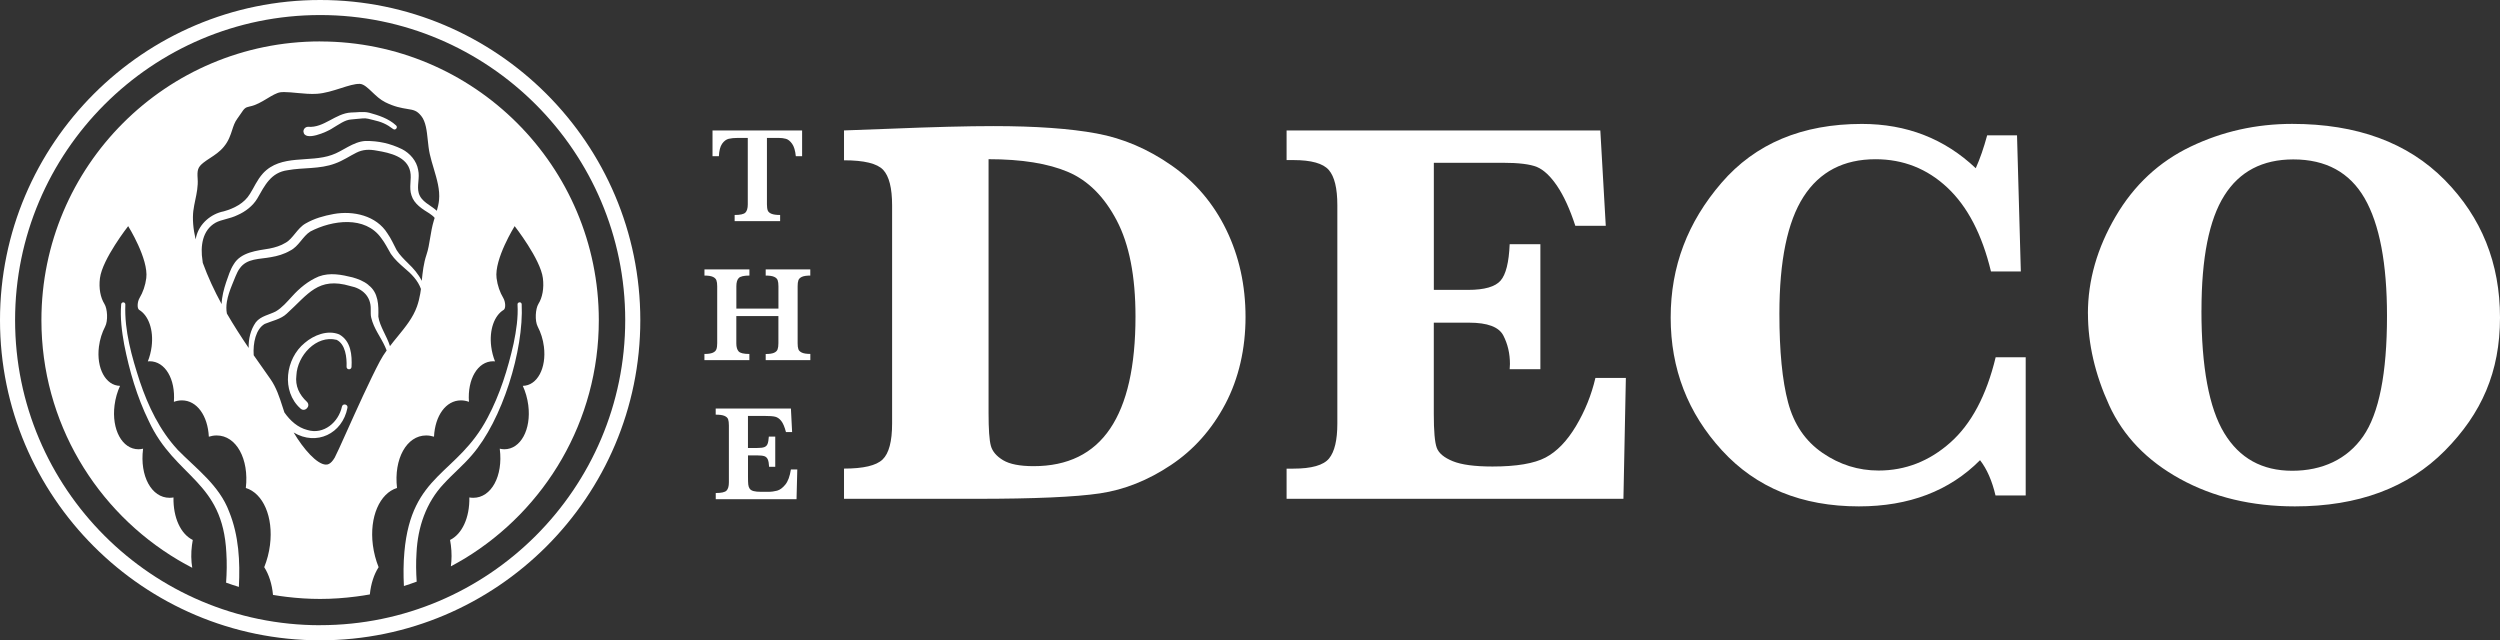
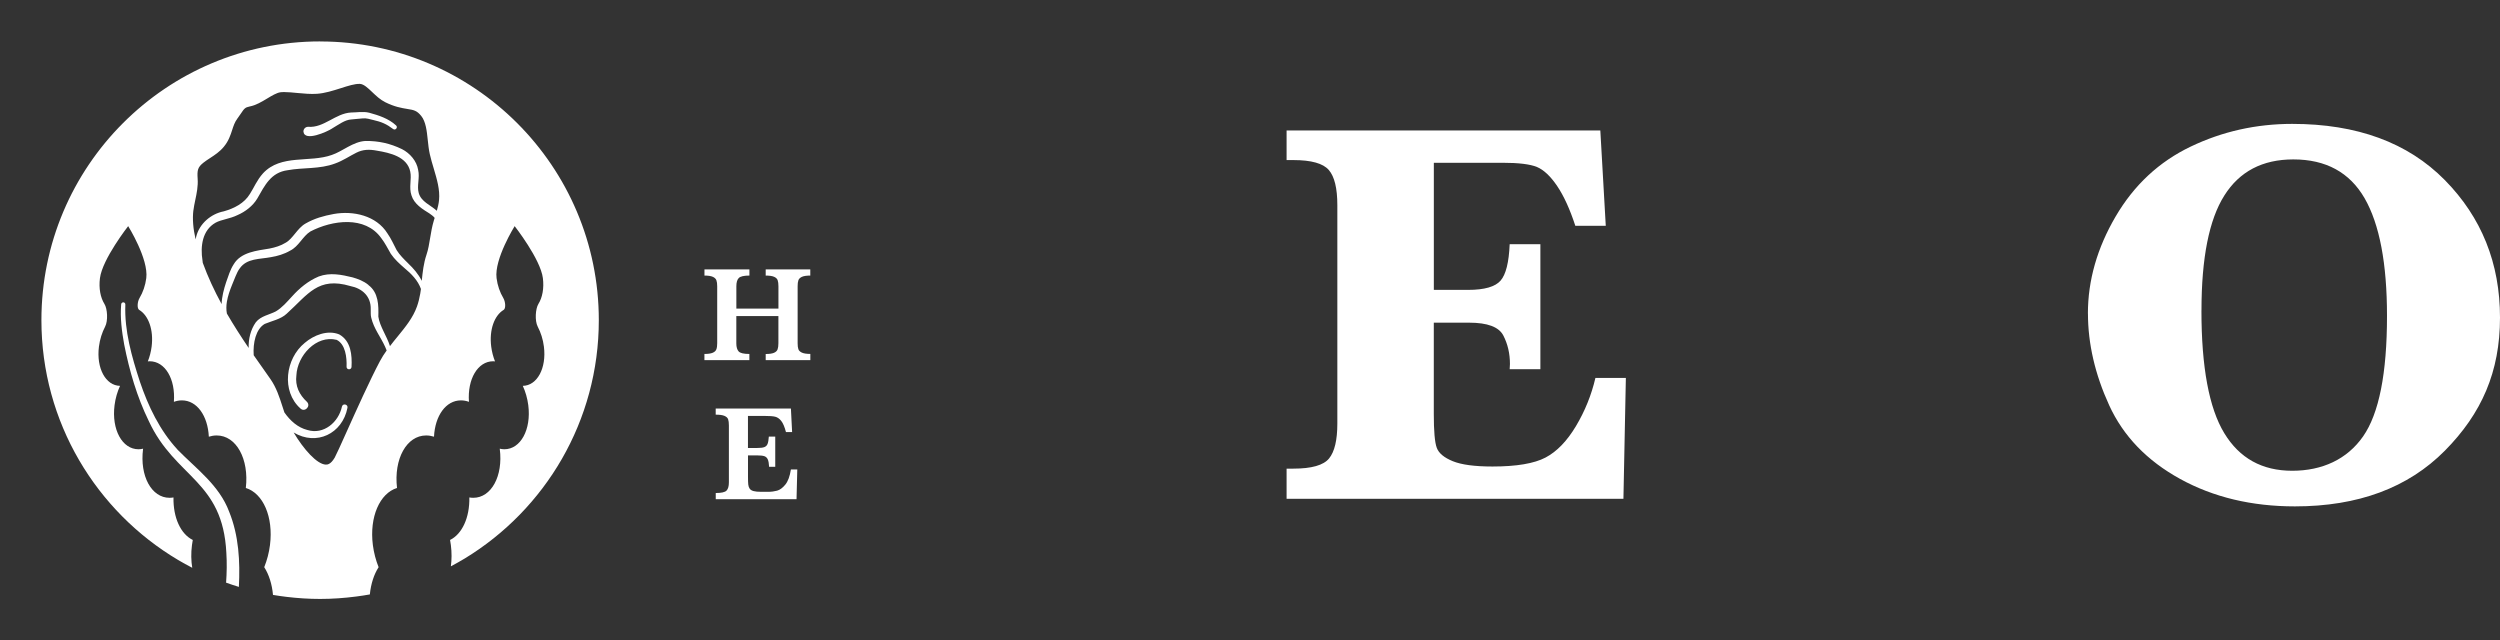
<svg xmlns="http://www.w3.org/2000/svg" id="a" viewBox="0 0 565.04 144.71">
  <rect x="0" y="0" width="565.04" height="144.71" fill="#333333" stroke="none" />
  <defs>
    <style>.b{fill:#fff;stroke-width:0px;}</style>
  </defs>
-   <path class="b" d="M190.76,112.73v-6.82c4.38,0,7.29-.68,8.72-2.06,1.43-1.37,2.15-4.08,2.15-8.13v-49.3c0-3.93-.68-6.61-2.03-8.04-1.35-1.43-4.3-2.15-8.84-2.15v-6.75l10.01-.37c10.07-.41,17.97-.61,23.7-.61,9.58,0,17.37.55,23.36,1.66,6,1.1,11.67,3.53,17.01,7.27s9.46,8.6,12.34,14.55c2.89,5.96,4.33,12.52,4.33,19.68s-1.53,13.88-4.57,19.65c-3.05,5.77-7.15,10.38-12.31,13.81-5.16,3.44-10.5,5.57-16.02,6.39s-14.82,1.23-27.87,1.23h-29.96ZM223.43,35.98v57.35c0,3.68.17,6.16.52,7.43.35,1.27,1.27,2.35,2.76,3.25,1.49.9,3.8,1.35,6.91,1.35,7.69,0,13.46-2.82,17.28-8.47,3.83-5.65,5.74-14.1,5.74-25.36,0-9.09-1.41-16.32-4.24-21.7-2.82-5.38-6.49-9.04-10.99-10.96-4.5-1.92-10.5-2.89-17.99-2.89Z" />
  <path class="b" d="M324.06,72.95v20.57c0,3.93.22,6.5.68,7.71.45,1.21,1.66,2.21,3.62,3.01s4.95,1.2,8.96,1.2c5.44,0,9.44-.68,12-2.03,2.56-1.35,4.85-3.72,6.88-7.12,2.03-3.4,3.49-7.02,4.39-10.87h6.88l-.55,27.32h-76.13v-6.82h1.53c4.13,0,6.82-.77,8.07-2.3,1.25-1.53,1.87-4.16,1.87-7.89v-49.36c0-3.81-.64-6.46-1.93-7.95s-3.96-2.24-8.01-2.24h-1.53v-6.69h70.91l1.23,21.55h-6.88c-1.23-3.77-2.6-6.76-4.11-9-1.51-2.23-3.04-3.66-4.57-4.3-1.53-.63-4.12-.95-7.77-.95h-15.53v28.73h7.74c3.68,0,6.13-.7,7.34-2.09,1.21-1.39,1.89-4.13,2.06-8.23h6.94v28.24h-6.94c.04-.53.06-.92.06-1.17,0-2.37-.5-4.52-1.5-6.45-1-1.92-3.57-2.89-7.71-2.89h-7.98Z" />
-   <path class="b" d="M457.84,80.74v31.25h-6.82c-.78-3.31-1.94-5.98-3.5-7.98-6.92,6.96-16.05,10.44-27.38,10.44-12.89,0-23.21-4.21-30.94-12.65-7.74-8.43-11.6-18.44-11.6-30.02s3.83-21.57,11.48-30.45c7.65-8.88,18.24-13.32,31.74-13.32,10.11,0,18.68,3.34,25.73,10.01.94-2.09,1.8-4.56,2.58-7.43h6.75l.86,30.76h-6.75c-2.01-8.35-5.29-14.66-9.85-18.94-4.56-4.28-9.98-6.42-16.24-6.42-7.2,0-12.63,2.82-16.27,8.47-3.64,5.65-5.46,14.47-5.46,26.46,0,8.43.65,15.11,1.97,20.05,1.31,4.93,3.9,8.73,7.77,11.39,3.87,2.66,8.09,3.99,12.68,3.99,6.06,0,11.46-2.11,16.21-6.32,4.75-4.21,8.17-10.64,10.25-19.28h6.82Z" />
  <path class="b" d="M471.9,70.86c0-7.49,2.09-14.8,6.26-21.92,4.17-7.12,9.83-12.39,16.98-15.81,7.14-3.42,14.79-5.13,22.93-5.13,14.65,0,26.14,4.23,34.48,12.68,8.33,8.45,12.49,18.82,12.49,31.1s-4.16,21.69-12.46,30.08c-8.31,8.39-19.61,12.59-33.89,12.59-9.78,0-18.43-2.07-25.94-6.2-7.51-4.13-12.86-9.69-16.05-16.67-3.19-6.98-4.79-13.89-4.79-20.72ZM497.56,70.18c0,12.81,1.72,22.05,5.16,27.72,3.44,5.67,8.55,8.5,15.35,8.5s12.42-2.59,16.03-7.77c3.6-5.18,5.4-14.25,5.4-27.23,0-11.87-1.69-20.73-5.06-26.59-3.38-5.85-8.75-8.78-16.12-8.78-6.96,0-12.16,2.72-15.59,8.17-3.44,5.44-5.16,14.1-5.16,25.97Z" />
-   <path class="b" d="M181.31,35.31h-1.44c-.13-1.27-.41-2.21-.84-2.81-.43-.6-.89-.98-1.38-1.12s-1.06-.21-1.71-.21h-2.6v15.01c0,.59.06,1.06.18,1.38s.4.58.85.76c.44.18,1.09.27,1.95.27v1.39h-10.28v-1.39c1.26,0,2.07-.18,2.43-.54.36-.36.54-.99.54-1.87v-15.01h-2.18c-.86,0-1.57.07-2.13.2-.56.14-1.06.51-1.49,1.12s-.67,1.55-.73,2.82h-1.44v-5.82h20.25v5.82Z" />
  <path class="b" d="M183.14,81.4h-10.08v-1.39c.83,0,1.45-.09,1.87-.27.42-.18.7-.44.82-.79.12-.34.18-.8.18-1.36v-6.15h-9.51v6.15c0,.85.18,1.46.53,1.84s1.16.57,2.42.57v1.39h-10.16v-1.39c.82,0,1.44-.09,1.87-.27.43-.18.7-.44.83-.78.13-.34.19-.79.19-1.37v-12.88c0-.57-.06-1.03-.18-1.35-.12-.33-.39-.59-.8-.78-.41-.19-1.05-.29-1.9-.29v-1.39h10.16v1.39c-1.25,0-2.05.19-2.41.56-.36.37-.54.99-.54,1.86v5.05h9.51v-5.05c0-.57-.06-1.03-.17-1.35-.11-.33-.37-.59-.79-.78-.41-.19-1.05-.29-1.92-.29v-1.39h10.08v1.39c-.86,0-1.49.1-1.9.29-.41.19-.68.45-.79.78-.12.33-.17.78-.17,1.35v12.88c0,.55.05.99.16,1.32s.37.59.79.79,1.06.3,1.92.3v1.39Z" />
  <path class="b" d="M180.2,106.08l-.17,6.74h-18.26v-1.39c1.26,0,2.07-.18,2.43-.54.36-.36.54-.99.54-1.87v-12.88c0-.58-.06-1.04-.17-1.37s-.39-.58-.82-.77-1.09-.28-1.99-.28v-1.39h17l.27,5.32h-1.39c-.31-1.18-.67-2.02-1.08-2.53-.41-.51-.87-.82-1.38-.94-.51-.12-1.27-.17-2.29-.17h-3.84v7.24h2.09c.72,0,1.25-.06,1.6-.19s.6-.37.74-.72c.14-.35.24-.91.29-1.66h1.45v6.82h-1.39c-.04-.76-.14-1.31-.3-1.67s-.42-.6-.76-.72c-.35-.12-.88-.18-1.59-.18h-2.12v4.82c0,.81.02,1.4.06,1.77.04.37.15.68.32.93.18.25.46.43.86.54s.96.17,1.7.17h1.65c.7,0,1.36-.09,1.99-.26s1.25-.63,1.85-1.36,1.03-1.88,1.27-3.44h1.42Z" />
-   <path class="b" d="M72.36,0C32.46,0,0,32.46,0,72.36s32.46,72.36,72.36,72.36,72.36-32.46,72.36-72.36S112.25,0,72.36,0ZM72.36,141.31c-38.02,0-68.95-30.93-68.95-68.95S34.34,3.4,72.36,3.4s68.95,30.93,68.95,68.95-30.93,68.95-68.95,68.95Z" />
  <path class="b" d="M72.36,9.36c-34.79,0-63,28.21-63,63,0,23.06,12.4,43.22,30.89,54.2,1.05.62,2.11,1.21,3.2,1.77-.26-1.58-.3-3.32-.06-5.15.05-.39.11-.77.18-1.14-2.73-1.34-4.45-5.05-4.36-9.61-.29.05-.59.08-.89.08-4.08,0-6.76-4.93-5.99-11.01,0-.03.01-.06.01-.09-.34.08-.69.13-1.04.13-3.68,0-6.11-4.45-5.41-9.95.2-1.58.64-3.06,1.24-4.38-3.25-.05-5.39-4-4.77-8.87.21-1.65.71-3.2,1.4-4.52s.52-4.06-.16-5.13c-.89-1.43-1.31-3.51-1.01-5.83.55-4.31,6.38-11.75,6.38-11.75,0,0,4.64,7.43,4.09,11.75-.21,1.67-.76,3.22-1.52,4.49-.51.86-.6,2.38-.08,2.69,2.1,1.26,3.29,4.5,2.81,8.3-.15,1.18-.45,2.31-.86,3.34.14-.01.27-.03.41-.03,3.51,0,5.87,4.04,5.48,9.17.59-.21,1.19-.33,1.8-.33,3.43,0,5.86,3.49,6.1,8.21.58-.18,1.17-.28,1.77-.28,4.43,0,7.35,5.3,6.59,11.87,3.89,1.2,6.27,6.51,5.46,12.9-.22,1.77-.68,3.46-1.3,5,1.06,1.66,1.76,3.82,1.98,6.27,1.01.17,2.03.32,3.05.44,2.49.3,5.03.47,7.6.47,2.78,0,5.51-.2,8.19-.55,1.03-.13,2.04-.29,3.05-.47.24-2.41.93-4.52,1.98-6.16-.62-1.54-1.07-3.23-1.3-5-.81-6.38,1.57-11.7,5.46-12.9-.76-6.57,2.17-11.87,6.59-11.87.59,0,1.19.1,1.77.28.23-4.72,2.67-8.21,6.1-8.21.61,0,1.21.12,1.8.33-.38-5.13,1.98-9.17,5.48-9.17.14,0,.27.02.41.03-.41-1.03-.71-2.16-.86-3.34-.48-3.8.71-7.04,2.81-8.3.52-.31.43-1.83-.08-2.69-.76-1.27-1.31-2.82-1.52-4.49-.55-4.31,4.09-11.75,4.09-11.75,0,0,5.83,7.43,6.38,11.75.29,2.32-.12,4.4-1.01,5.83-.67,1.08-.85,3.81-.16,5.13s1.2,2.87,1.4,4.52c.62,4.87-1.52,8.82-4.77,8.87.6,1.32,1.04,2.81,1.24,4.38.7,5.49-1.73,9.95-5.41,9.95-.35,0-.69-.05-1.04-.13,0,.03.01.06.01.09.77,6.08-1.91,11.01-5.99,11.01-.3,0-.59-.03-.89-.08.09,4.56-1.64,8.27-4.36,9.61.07.38.13.76.18,1.14.22,1.7.2,3.33,0,4.82,1.07-.57,2.12-1.16,3.15-1.78,18.16-11.05,30.29-31.04,30.29-53.85,0-34.79-28.21-63-63-63ZM73.65,105.01c-2.01-.06-5.05-3.49-7.28-7.26,5.15,3.1,11.02.28,12.16-5.57.18-.8-1.04-1.09-1.24-.3-.77,3.58-4.14,6.42-7.8,5.31-2.17-.54-3.91-2.1-5.21-3.97-.15-.44-.29-.88-.44-1.34-.68-2.12-1.39-4.32-2.75-6.25-1.25-1.76-2.51-3.54-3.75-5.34-.19-2.78.48-5.91,2.49-7.08,1.58-.67,3.67-1.06,4.98-2.32,4.85-4.39,7.06-8.4,14.36-6.24,2.73.53,4.7,2.36,4.62,5.24.03.62-.05,1.29.11,1.9.6,2.53,2.13,4.34,3.14,6.58.13.28.24.56.35.84-.55.77-1.07,1.57-1.53,2.44-2.23,4.2-5.32,11.06-7.57,16.06-1.21,2.7-2.36,5.24-2.64,5.72-.94,1.61-1.74,1.59-2,1.57ZM43.71,47.58c.09-.75.25-1.53.42-2.35.33-1.54.66-3.14.54-4.85-.13-1.93.02-2.59,1.32-3.62.44-.35.93-.67,1.45-1.01,1.09-.71,2.22-1.45,3.15-2.58,1.08-1.3,1.5-2.62,1.88-3.78.31-.95.57-1.76,1.15-2.55.32-.43.58-.82.82-1.17.76-1.13.94-1.4,2.01-1.61,1.4-.27,2.69-1.05,3.94-1.8,1.04-.63,2.12-1.27,2.95-1.4.26-.04.57-.05.91-.05.84,0,1.89.1,2.9.2,1.52.14,3.1.29,4.5.19,1.82-.13,3.61-.71,5.35-1.26,1.65-.53,3.21-1.03,4.35-.98.86.04,1.8.92,2.78,1.86.88.84,1.8,1.71,2.94,2.28,2.1,1.05,3.69,1.31,4.97,1.52,1.49.24,2.17.36,3.16,1.58,1.04,1.28,1.27,3.4,1.48,5.45.11,1.06.23,2.17.46,3.19.25,1.1.57,2.19.89,3.24.73,2.47,1.43,4.8,1.2,7.16-.08.8-.27,1.59-.5,2.4-1.46-1.33-3.52-2.02-4.09-4.01-.46-1.61.28-3.43-.13-5.22-.33-2.04-1.87-3.79-3.65-4.7-2.7-1.31-5.34-1.88-8.28-1.85-2.81.16-5.19,2.37-7.58,3.16-4.98,1.8-11.5-.23-15.56,4.16-1.39,1.54-2.04,3.24-2.95,4.64-1.27,2.12-3.57,3.29-5.94,3.95-2.86.56-5.48,2.77-6.2,5.7-.06.21-.1.42-.14.63-.57-2.49-.73-4.6-.51-6.53ZM83.25,64.38c-1.09-.88-2.35-1.34-3.56-1.69-2.5-.61-5.1-1.15-7.65-.2-2.41,1.01-4.36,2.65-6.03,4.5-1.16,1.26-2.26,2.56-3.67,3.39-1.45.76-3.41,1.04-4.52,2.46-1.18,1.67-1.67,3.74-1.62,5.8-1.72-2.54-3.38-5.12-4.92-7.77-.16-.87-.15-1.77,0-2.67.22-1.32.68-2.61,1.2-3.89.47-1.04,1.01-2.77,1.7-3.64,1.62-2.32,4.46-2.05,7.07-2.55,1.44-.24,2.96-.67,4.31-1.46,1.96-.95,2.84-3.25,4.59-4.34,4.9-2.56,12.37-3.63,16.02,1.5.88,1.14,1.4,2.25,2.17,3.56.88,1.28,1.99,2.26,3.04,3.18,1.61,1.33,3.09,2.84,3.76,4.75-.04.34-.09.69-.15,1.03-.18,1.05-.43,2.04-.75,2.94-.91,2.55-2.6,4.61-4.38,6.79-.58.7-1.16,1.42-1.72,2.16-.7-2.27-2.32-4.47-2.63-6.67.07-2.55.05-5.43-2.25-7.14ZM92.29,59.56c-1.01-.99-1.98-1.95-2.65-3.04-.61-1.15-1.25-2.62-2.06-3.75-2.51-4.05-7.73-5.2-12.18-4.4-2.26.42-4.33.99-6.36,2.16-1.84,1.04-2.88,3.49-4.52,4.35-1.07.66-2.3,1.04-3.62,1.3-2.74.46-6.44.78-8.07,3.54-.84,1.3-1.2,2.65-1.72,4.07-.51,1.55-.97,3.26-1.02,4.94-1.64-3.01-3.09-6.11-4.26-9.33-.02-.17-.04-.34-.06-.51-.52-3.24-.04-6.87,2.96-8.56,1.31-.72,3.23-.86,4.98-1.73,1.74-.75,3.45-2.07,4.43-3.71,1.72-3,3.08-5.92,6.89-6.42,3.47-.64,7.21-.2,10.69-1.51,1.81-.64,3.38-1.74,4.83-2.45,1.45-.73,2.89-.79,4.61-.46,3.03.5,6.85,1.38,7.56,4.73.37,1.7-.35,3.54.28,5.38.58,1.94,2.49,3.12,4.04,4.07.44.32.89.61,1.2,1.02l-.19.61c-.4,1.33-.62,2.65-.83,3.92-.22,1.33-.42,2.59-.83,3.8-.66,1.95-.86,3.93-1.06,5.84,0,.02,0,.04,0,.06-.74-1.49-1.89-2.83-3.05-3.92Z" />
  <path class="b" d="M79.45,82.96c.14-2.66-.09-5.89-2.8-7.39-2.67-1.06-5.74.19-7.78,1.93-4.35,3.55-5.34,10.91-.97,14.82.98.96,2.44-.54,1.47-1.5-1.74-1.63-2.69-3.58-2.38-6,.21-4.43,4.48-9.16,9.1-8.01,1.99.99,2.32,3.97,2.24,6.07-.04.73,1.06.8,1.12.07Z" />
  <path class="b" d="M75.05,29.04c1.55-.91,2.91-1.96,4.33-2.04.95-.06,1.77-.2,2.6-.24.79-.1,1.66.19,2.37.36.84.2,1.64.41,2.38.75.75.33,1.45.78,2.12,1.29.54.41,1.16-.39.66-.82-1.66-1.54-3.93-2.28-6.06-2.86-1.4-.35-2.81-.05-4.11-.05-3.53.19-6.14,3.52-9.68,3.23-.59-.02-1.09.47-1.08,1.07.22,2.4,5.43.01,6.47-.68Z" />
  <path class="b" d="M40.1,101.59c-4-4.33-6.61-9.78-8.49-15.35-1.82-5.59-3.52-11.49-3.28-17.4.02-.26-.17-.49-.43-.51-.26-.02-.49.17-.51.43-.26,3.09.14,6.12.68,9.11,1.18,5.96,2.88,11.82,5.56,17.3,5.97,12.88,16.73,13.36,17.53,29.82.14,2.22.1,4.46-.06,6.7.95.34,1.92.66,2.89.96.29-5.73,0-11.58-2.2-17-2.22-5.96-7.43-9.7-11.69-14.04Z" />
-   <path class="b" d="M100.33,109.32c1.99-2.2,4.37-4.15,6.32-6.45,6.87-7.88,11.76-23.74,11.26-34.12-.06-.65-1.01-.49-.94.08.17,2.92-.28,5.89-.88,8.79-1.3,5.77-3.09,11.54-5.88,16.78-6.81,13-17.23,12.53-18.81,30.35-.23,2.57-.24,5.14-.11,7.7.97-.31,1.94-.64,2.89-.99-.15-2.17-.18-4.34-.04-6.5.28-5.81,2.15-11.38,6.19-15.65Z" />
</svg>